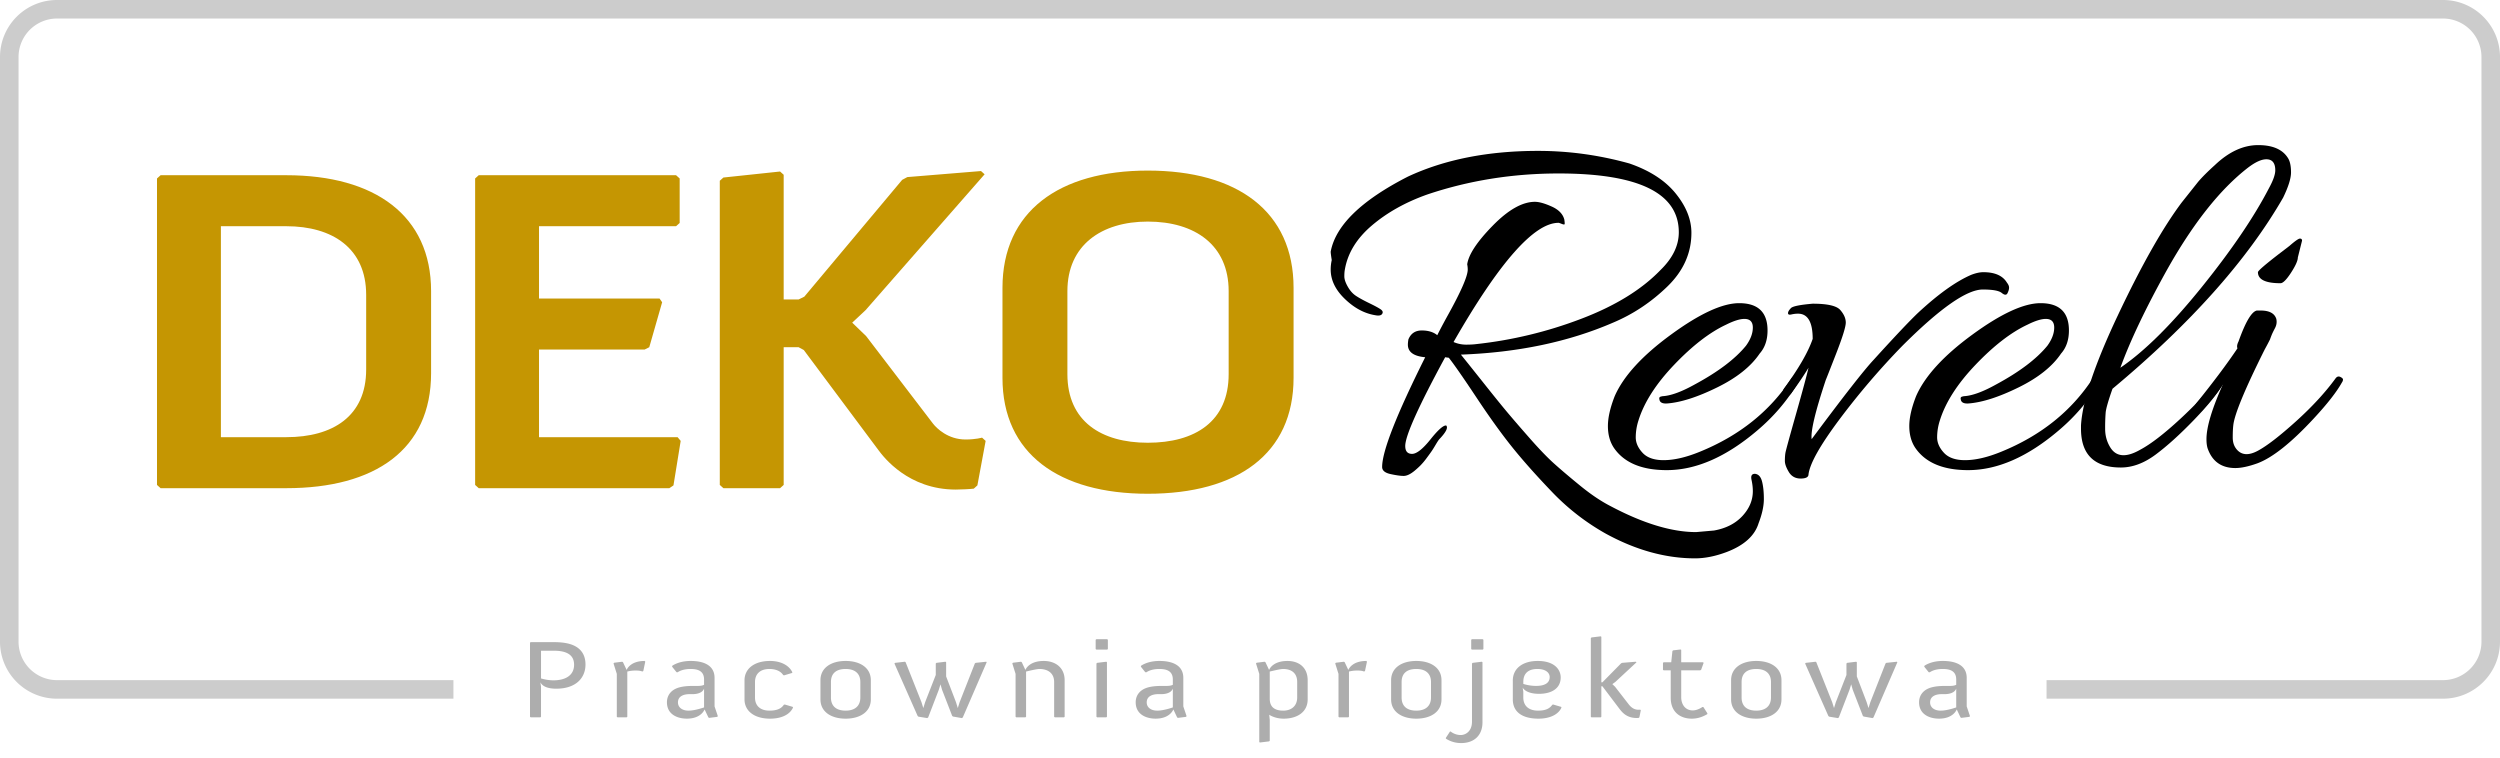
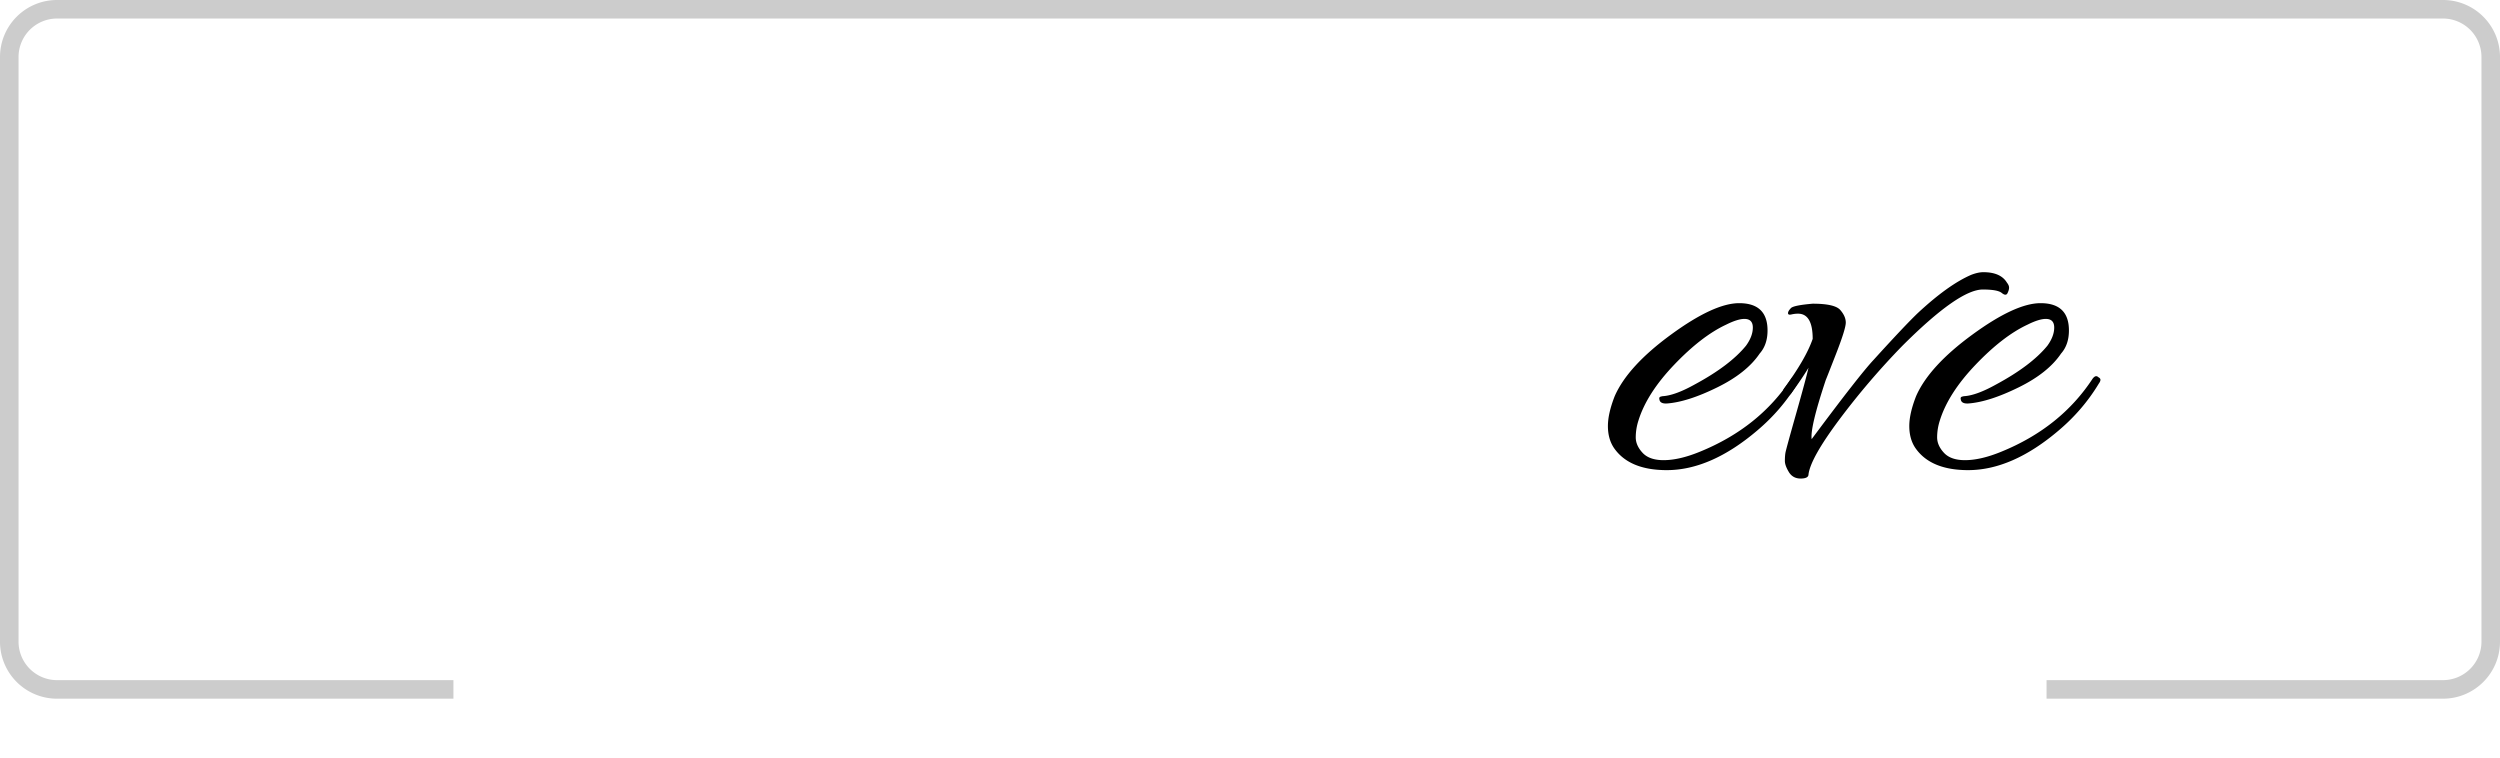
<svg xmlns="http://www.w3.org/2000/svg" width="330" height="100" viewBox="0 0 330 100">
  <path fill="#CCC" d="M322.472 0H7.528A7.527 7.527 0 0 0 0 7.53v77.168a7.526 7.526 0 0 0 7.528 7.529h52.325v-2.448H7.528a5.084 5.084 0 0 1-5.08-5.08V7.528a5.084 5.084 0 0 1 5.08-5.082h314.944a5.084 5.084 0 0 1 5.082 5.083v77.168a5.084 5.084 0 0 1-5.082 5.081h-52.326v2.448h52.326c4.159 0 7.528-3.37 7.528-7.529V7.53c0-4.16-3.37-7.53-7.528-7.53z" />
  <g fill="#ADADAD">
-     <path d="M69.96 84.834l.087-.072h3.048c1.09 0 2.027.132 2.735.484.918.456 1.455 1.265 1.455 2.47 0 1.72-1.211 3.191-3.861 3.191-.952 0-1.785-.22-2.096-.853l.086.589v3.969l-.086.074h-1.28l-.088-.074v-9.778zm3.1 4.97c1.542 0 2.72-.632 2.72-2.058 0-1.5-1.3-1.852-2.685-1.852h-1.68v3.66c.45.133 1.039.25 1.646.25zM81.418 88.952l-.433-1.382.086-.089 1.057-.133.104.06.484 1.029c.07-.191.573-1.19 2.373-1.19l.086.087-.259 1.235-.122.075c-.243-.103-.536-.133-.9-.133-.38 0-.727.043-1.09.133v5.968l-.088.074h-1.211l-.087-.074v-5.66zM88.867 91.097c.64-.44 1.576-.557 2.702-.557h.606c.38 0 .624-.075.762-.147V89.7c0-1.132-.813-1.396-1.783-1.396-.676 0-1.282.147-1.716.442l-.137-.016-.59-.735.034-.118c.624-.411 1.49-.632 2.425-.632 1.767 0 3.152.603 3.152 2.236v3.763l.434 1.294-.088.088-1.056.133-.104-.058-.501-1.06s-.417 1.22-2.34 1.22c-1.229 0-2.63-.544-2.63-2.16 0-.736.346-1.266.83-1.605zm2.026 2.707c.867 0 2.044-.427 2.044-.427v-2.484c-.208.572-.935.734-1.523.734h-.416c-.606 0-1.507.192-1.507 1.089 0 .648.537 1.088 1.402 1.088zM98.275 89.804c0-1.499 1.247-2.558 3.377-2.558 1.299 0 2.46.5 2.943 1.5l-.051.088-1.038.31-.122-.03c-.312-.5-.953-.809-1.82-.809-1.159 0-1.904.603-1.904 1.735v2.028c0 1.133.745 1.736 1.905 1.736 1.074 0 1.61-.324 1.905-.78l.122-.028 1.038.308.053.089c-.434.954-1.559 1.47-3.03 1.47-2.13 0-3.378-1.045-3.378-2.544v-2.515zM108.3 89.79c0-1.646 1.42-2.544 3.325-2.544s3.326.898 3.326 2.544v2.529c0 1.647-1.42 2.544-3.326 2.544s-3.325-.897-3.325-2.544v-2.53zm3.325 4.014c1.213 0 1.94-.603 1.94-1.736v-2.043c0-1.133-.727-1.72-1.94-1.72-1.247 0-1.94.587-1.94 1.72v2.043c0 1.133.693 1.736 1.94 1.736zM118.065 87.583l.088-.087 1.298-.148.088.06 2.095 5.279.242.778.242-.778 1.403-3.589v-1.515l.087-.087 1.195-.148.086.06v1.882l1.3 3.397.24.778.244-.778 2.01-5.117.103-.074 1.401-.148.053.074-3.152 7.28-.122.087-1.176-.206-.103-.087-1.334-3.44-.208-.723-.225.722-1.402 3.647-.122.087-1.161-.19-.105-.09-3.065-6.926zM134.056 88.952l-.432-1.382.085-.089 1.057-.133.105.06.483 1.029c.069-.191.573-1.19 2.425-1.19 1.523 0 2.753.866 2.753 2.543v4.822l-.086.074h-1.213l-.086-.074v-4.587c0-1.265-.953-1.72-1.939-1.72-.38 0-1.438.264-1.767.339v5.968l-.087.074h-1.21l-.088-.074v-5.66zM144.627 85.672v-1.22l.086-.074h1.438l.087.074v1.22l-.087.073h-1.438l-.086-.073zm.104 1.911l.087-.087 1.211-.148.088.06v7.204l-.088.074h-1.21l-.088-.074v-7.029zM150.743 91.097c.641-.44 1.576-.557 2.701-.557h.606c.382 0 .624-.075.764-.147V89.7c0-1.132-.814-1.396-1.785-1.396-.674 0-1.281.147-1.714.442l-.14-.016-.587-.735.035-.118c.623-.411 1.488-.632 2.423-.632 1.768 0 3.152.603 3.152 2.236v3.763l.433 1.294-.086.088-1.057.133-.104-.058-.501-1.06s-.415 1.22-2.338 1.22c-1.23 0-2.633-.544-2.633-2.16 0-.736.346-1.266.831-1.605zm2.027 2.707c.865 0 2.044-.427 2.044-.427v-2.484c-.209.572-.936.734-1.526.734h-.415c-.605 0-1.506.192-1.506 1.089 0 .648.537 1.088 1.403 1.088zM167.608 95.024v2.75l-.087.088-1.212.148-.085-.058v-9l-.433-1.382.085-.089 1.057-.133.103.06.485 1.029c.07-.191.573-1.19 2.425-1.19 1.523 0 2.667.866 2.667 2.543v2.529c0 1.647-1.351 2.544-3.17 2.544-.708 0-1.403-.192-1.903-.516l.068.677zm1.784-1.22c1.055 0 1.836-.603 1.836-1.736v-2.043c0-1.265-.867-1.72-1.853-1.72-.38 0-1.438.264-1.767.339v3.601c0 1.045.606 1.559 1.784 1.559zM176.681 88.952l-.432-1.382.084-.089 1.057-.133.105.06.484 1.029c.07-.191.57-1.19 2.373-1.19l.087.087-.26 1.235-.122.075c-.242-.103-.537-.133-.9-.133-.381 0-.728.043-1.093.133v5.968l-.085.074h-1.212l-.086-.074v-5.66zM183.627 89.79c0-1.646 1.42-2.544 3.326-2.544 1.904 0 3.324.898 3.324 2.544v2.529c0 1.647-1.42 2.544-3.324 2.544-1.905 0-3.326-.897-3.326-2.544v-2.53zm3.326 4.014c1.212 0 1.939-.603 1.939-1.736v-2.043c0-1.133-.727-1.72-1.939-1.72-1.248 0-1.94.587-1.94 1.72v2.043c0 1.133.692 1.736 1.94 1.736zM194.302 87.583l.087-.087 1.213-.148.085.06v7.94c0 1.706-1.09 2.736-2.804 2.736a3.65 3.65 0 0 1-2.01-.574l-.034-.089.556-.853.084-.014s.537.47 1.334.47c.64 0 1.489-.484 1.489-1.764v-7.677zm-.103-1.91v-1.22l.084-.075h1.438l.088.074v1.22l-.088.073h-1.438l-.084-.073zM199.69 89.85c0-1.648 1.335-2.604 3.292-2.604 2.216 0 3.03 1.146 3.03 2.176 0 1.456-1.21 2.162-2.858 2.162-1.696 0-2.112-.722-2.165-.824l.088.544v.764c0 1.133.761 1.736 1.94 1.736 1.037 0 1.558-.295 1.887-.78l.12-.028 1.04.308.053.089c-.415.941-1.559 1.47-3.034 1.47-2.126 0-3.392-.867-3.392-2.544v-2.47zm3.067.69c.952 0 1.801-.265 1.801-1.177 0-.514-.468-1.058-1.628-1.058-1.178 0-1.853.574-1.853 1.706v.264s.744.265 1.68.265zM209.99 84.231l.087-.088 1.212-.147.087.06v6.013h.138l2.478-2.515.121-.058 1.817-.148.087.074-2.788 2.589-.4.293.364.353 1.802 2.323c.19.235.588.706 1.264.706.07 0 .156 0 .243-.014l.086.072-.19.942-.087.074c-.103.014-.19.014-.294.014-1.335 0-1.94-.808-2.268-1.234l-2.235-2.956h-.138v4.028l-.07.074h-1.246l-.07-.074v-10.38zM220.535 88.481h-.936l-.086-.073v-.912l.086-.074h1.004l.155-1.485.088-.088.986-.117.087.058v1.632h2.875l.086.074-.33.912-.12.073h-2.51v3.544c0 1 .57 1.75 1.522 1.75.66 0 1.283-.456 1.283-.456l.122.014.536.838-.034.103c-.573.338-1.248.589-2.028.589-1.575 0-2.786-.912-2.786-2.75V88.48zM228.505 89.79c0-1.647 1.419-2.544 3.324-2.544s3.325.897 3.325 2.544v2.529c0 1.647-1.42 2.544-3.325 2.544s-3.324-.897-3.324-2.544v-2.53zm3.324 4.014c1.213 0 1.94-.603 1.94-1.736v-2.043c0-1.133-.727-1.72-1.94-1.72-1.246 0-1.938.587-1.938 1.72v2.043c0 1.133.692 1.736 1.938 1.736zM238.277 87.583l.087-.087 1.3-.148.086.06 2.096 5.279.242.778.243-.778 1.401-3.589v-1.515l.087-.087 1.195-.148.087.06v1.88l1.298 3.399.244.778.242-.778 2.01-5.117.102-.074 1.401-.148.052.074-3.15 7.28-.12.087-1.179-.206-.103-.087-1.334-3.44-.208-.723-.224.722-1.404 3.647-.122.087-1.16-.19-.102-.09-3.067-6.926zM254.151 91.097c.641-.44 1.578-.557 2.702-.557h.606c.38 0 .623-.075.762-.147V89.7c0-1.132-.815-1.396-1.783-1.396-.676 0-1.282.147-1.715.44l-.138-.014-.59-.735.034-.118c.623-.411 1.49-.632 2.425-.632 1.767 0 3.152.603 3.152 2.236v3.763l.434 1.294-.089.088-1.055.133-.104-.058-.502-1.06s-.416 1.22-2.338 1.22c-1.23 0-2.633-.544-2.633-2.16 0-.736.347-1.266.832-1.605zm2.026 2.707c.867 0 2.044-.427 2.044-.427v-2.484c-.207.572-.936.734-1.525.734h-.415c-.606 0-1.507.192-1.507 1.089 0 .648.537 1.088 1.403 1.088z" />
-   </g>
+     </g>
  <g fill="#C59602">
-     <path d="M20.725 23.557l.476-.428h16.593c11.697 0 19.11 5.324 19.11 15.301v10.833c0 10.097-7.413 15.177-19.11 15.177H21.2l-.476-.429V23.557zm17.069 34.15c6.12 0 10.54-2.752 10.54-8.935v-9.854c0-6.12-4.42-9.057-10.54-9.057h-8.636v27.847h8.636zM62.717 23.557l.476-.428H89.24l.476.428v5.876l-.476.428H71.15v9.548h15.913l.34.489-1.7 5.936-.612.306H71.15v11.568h18.293l.408.489-.953 5.875-.543.368H63.193l-.476-.429V23.557zM95.012 23.862l.476-.428 7.481-.794.476.428V39.53h1.973l.748-.366 12.92-15.423.681-.366 9.725-.796.476.428-15.71 17.931-1.767 1.653 1.836 1.774 8.841 11.568c.476.61 1.971 2.081 4.285 2.081 1.36 0 2.176-.246 2.176-.246l.476.429-1.09 5.875-.475.43c-.407.06-1.768.122-2.38.122-6.257 0-9.52-4.284-10.202-5.203l-9.86-13.22-.68-.367h-1.973v18.177l-.476.429h-7.48l-.477-.429V23.862zM132.327 38c0-10.097 7.48-15.483 19.177-15.483 11.834 0 19.247 5.386 19.247 15.483v11.875c0 10.037-7.413 15.3-19.247 15.3-11.696 0-19.177-5.263-19.177-15.3V38zm19.177 20.442c6.259 0 10.679-2.815 10.679-9.058V38.43c0-6.06-4.42-9.181-10.679-9.181-6.12 0-10.608 3.122-10.608 9.181v10.954c0 6.243 4.488 9.058 10.608 9.058z" />
-   </g>
-   <path d="M175.79 34.334c-.095-.6-.139-.97-.139-1.11.645-3.465 4.042-6.767 10.189-9.91 4.85-2.264 10.58-3.397 17.187-3.397 4.066 0 8.086.554 12.062 1.664 2.678.925 4.712 2.242 6.098 3.951 1.385 1.71 2.08 3.442 2.08 5.198 0 2.68-1.063 5.05-3.188 7.104-2.126 2.057-4.505 3.64-7.139 4.748-5.869 2.543-12.568 3.95-20.1 4.228.6.74 1.57 1.952 2.911 3.639 1.34 1.687 2.356 2.946 3.049 3.777s1.698 2 3.016 3.5c1.317 1.502 2.425 2.657 3.327 3.466.9.808 2.044 1.778 3.43 2.91 1.386 1.132 2.703 2.023 3.95 2.67 4.343 2.309 8.134 3.464 11.368 3.464l2.356-.207c1.57-.278 2.818-.913 3.743-1.905.924-.995 1.385-2.092 1.385-3.293 0-.462-.058-.96-.173-1.491-.115-.532.036-.796.451-.796.462.045.774.38.936 1.005.161.622.242 1.396.242 2.322 0 .922-.231 1.985-.693 3.187-.509 1.664-1.917 2.934-4.226 3.812-1.481.555-2.867.833-4.16.833-3.88 0-7.809-1.087-11.782-3.258a30.336 30.336 0 0 1-7.104-5.51c-2.103-2.195-3.86-4.17-5.269-5.927-1.409-1.756-2.981-3.938-4.712-6.55-1.734-2.61-2.947-4.354-3.64-5.233l-.485-.069c-3.512 6.47-5.268 10.374-5.268 11.715 0 .692.3 1.04.9 1.04.602 0 1.41-.636 2.427-1.908 1.016-1.27 1.71-1.882 2.08-1.836.276.278-.023.88-.902 1.802-.091.093-.253.336-.485.727-.232.394-.426.706-.589.936-.162.233-.382.532-.657.902a8.588 8.588 0 0 1-.763.9c-.231.23-.485.462-.763.695-.555.46-1.04.692-1.455.692s-.994-.081-1.734-.243c-.738-.162-1.108-.473-1.108-.936 0-2.079 1.895-6.907 5.683-14.486-1.523-.138-2.286-.692-2.286-1.663 0-.185.021-.416.07-.693.321-.785.911-1.179 1.767-1.179.854 0 1.536.21 2.042.624.37-.738.81-1.57 1.319-2.495 1.801-3.232 2.703-5.29 2.703-6.169 0-.23-.024-.46-.07-.693.184-1.293 1.305-2.99 3.363-5.094 2.054-2.101 3.914-3.154 5.578-3.154.555 0 1.294.21 2.219.625.922.416 1.478.994 1.663 1.733.046.324.056.52.035.588-.024.07-.15.059-.383-.034-.231-.093-.37-.139-.415-.139-3.234 0-7.856 5.245-13.862 15.734a4.215 4.215 0 0 0 1.63.346c.53 0 .98-.022 1.35-.07a55.55 55.55 0 0 0 13.829-3.326c4.505-1.709 8.004-3.857 10.5-6.446 1.616-1.57 2.424-3.234 2.424-4.99 0-5.175-5.289-7.763-15.871-7.763-6.053 0-11.83.925-17.327 2.773-2.865 1.016-5.303 2.38-7.312 4.088-2.01 1.711-3.2 3.65-3.57 5.822-.047.232-.07.533-.07.901 0 .371.15.822.45 1.352.301.533.66.936 1.076 1.213.415.278 1.003.6 1.766.971.763.37 1.271.647 1.526.832.254.184.312.38.173.588s-.44.267-.9.173c-1.435-.23-2.772-.946-4.02-2.148-1.25-1.2-1.872-2.495-1.872-3.882 0-.415.044-.832.138-1.247z" />
+     </g>
  <path d="M229.572 40.018c2.495 0 3.743 1.202 3.743 3.603 0 1.248-.346 2.265-1.04 3.05-1.155 1.71-3.025 3.201-5.614 4.47-2.588 1.273-4.783 1.976-6.583 2.115-.648.046-.995-.14-1.04-.554-.047-.184.01-.3.173-.347.16-.046.288-.068.381-.068 1.062-.093 2.427-.601 4.09-1.526 3.095-1.665 5.36-3.373 6.792-5.13.6-.83.9-1.628.9-2.39s-.37-1.144-1.11-1.144c-.6 0-1.409.254-2.425.762-2.172 1.017-4.459 2.784-6.861 5.302-2.402 2.52-3.975 4.98-4.713 7.382a7.283 7.283 0 0 0-.347 2.183c0 .718.302 1.399.902 2.045.599.647 1.524.97 2.772.97 1.386 0 2.98-.37 4.783-1.109 5.22-2.124 9.239-5.336 12.06-9.633.277-.37.53-.439.762-.209.184.093.278.209.278.347 0 .138-.07.301-.208.486-1.388 2.31-3.144 4.366-5.269 6.168-4.113 3.51-8.108 5.266-11.99 5.266-3.327 0-5.662-.994-7-2.98-.509-.784-.763-1.732-.763-2.841 0-1.108.3-2.425.9-3.95 1.155-2.635 3.627-5.338 7.418-8.11 3.788-2.772 6.79-4.158 9.01-4.158z" />
  <path d="M239.275 44.73c0-2.217-.646-3.326-1.94-3.326-.277 0-.566.034-.866.103-.302.07-.45.012-.45-.172 0-.185.137-.417.415-.693.278-.231 1.224-.416 2.841-.555 1.942 0 3.156.277 3.64.831.485.556.728 1.11.728 1.664 0 .555-.43 1.93-1.283 4.124-.855 2.194-1.305 3.338-1.351 3.43-1.386 4.16-2.011 6.77-1.87 7.833 4.156-5.59 6.882-9.08 8.176-10.466 2.726-3.003 4.666-5.06 5.824-6.168 2.68-2.495 5.036-4.182 7.068-5.06.602-.232 1.133-.346 1.594-.346 1.526 0 2.565.461 3.119 1.385.184.233.278.451.278.659s-.07.45-.208.728c-.138.278-.393.266-.762-.035-.37-.3-1.203-.45-2.496-.45-2.126 0-5.682 2.495-10.672 7.485a98.919 98.919 0 0 0-8.285 9.703c-2.519 3.374-3.868 5.775-4.052 7.209 0 .368-.348.555-1.04.555s-1.214-.291-1.56-.867c-.347-.578-.52-1.064-.52-1.456s.022-.738.068-1.04c.047-.3.51-1.997 1.387-5.094.878-3.095 1.43-5.15 1.665-6.169-.556.926-1.318 2.058-2.289 3.397-.324.37-.588.475-.798.312-.208-.162-.31-.312-.31-.451 0-.137.045-.299.138-.484 1.94-2.635 3.21-4.83 3.811-6.586zM269.354 40.018c2.496 0 3.744 1.202 3.744 3.603 0 1.248-.347 2.265-1.04 3.05-1.155 1.71-3.026 3.201-5.615 4.47-2.588 1.273-4.782 1.976-6.583 2.115-.647.046-.994-.14-1.04-.554-.047-.184.01-.3.174-.347.16-.046.287-.068.381-.068 1.062-.093 2.426-.601 4.09-1.526 3.095-1.665 5.36-3.373 6.792-5.13.6-.83.9-1.628.9-2.39s-.37-1.144-1.11-1.144c-.6 0-1.41.254-2.426.762-2.172 1.017-4.458 2.784-6.86 5.302-2.403 2.52-3.975 4.98-4.714 7.382a7.282 7.282 0 0 0-.346 2.183c0 .718.301 1.399.902 2.045.598.647 1.524.97 2.772.97 1.386 0 2.979-.37 4.782-1.109 5.22-2.124 9.24-5.336 12.06-9.633.277-.37.531-.439.762-.209.184.093.279.209.279.347 0 .138-.07.301-.208.486-1.389 2.31-3.145 4.366-5.269 6.168-4.113 3.51-8.11 5.266-11.991 5.266-3.326 0-5.661-.994-6.999-2.98-.51-.784-.764-1.732-.764-2.841 0-1.108.301-2.425.9-3.95 1.155-2.635 3.628-5.338 7.419-8.11 3.788-2.772 6.79-4.158 9.008-4.158z" />
-   <path d="M278.85 51.316c-.556 1.57-.856 2.623-.903 3.152a25.9 25.9 0 0 0-.068 2.15c0 .9.231 1.721.692 2.46.784 1.247 2.103 1.34 3.952.277 1.386-.738 3.141-2.09 5.265-4.054 2.125-1.964 3.768-3.754 4.923-5.372a.465.465 0 0 1 .415-.209c.417 0 .531.303.348.903-.695 1.247-1.976 2.841-3.846 4.781-1.872 1.941-3.57 3.477-5.096 4.61-1.523 1.131-3.049 1.697-4.575 1.697-3.51 0-5.266-1.709-5.266-5.129v-.415c.184-3.234 1.824-8.12 4.921-14.66 3.095-6.537 5.89-11.47 8.387-14.797l2.148-2.702c.508-.6 1.247-1.34 2.217-2.218 1.848-1.756 3.753-2.636 5.717-2.636s3.293.602 3.985 1.803c.233.416.348 1.018.348 1.803 0 .786-.348 1.894-1.04 3.326-4.759 8.272-12.268 16.681-22.524 25.23zm20.653-26.477c.556-1.016.833-1.803.833-2.357 0-.97-.395-1.456-1.178-1.456-.65 0-1.456.37-2.427 1.11-3.698 2.865-7.278 7.393-10.744 13.584-2.77 4.99-4.805 9.265-6.098 12.822 3.187-2.17 6.757-5.707 10.709-10.604 3.95-4.897 6.918-9.264 8.905-13.099z" />
-   <path d="M298.393 40.989c1.154 0 1.846.37 2.08 1.108.092.416.034.82-.174 1.212-.208.394-.359.706-.451.936-.091.232-.161.417-.207.555-.232.463-.462.9-.694 1.316-2.634 5.269-4.02 8.62-4.156 10.051-.049.415-.07.948-.07 1.593 0 .648.183 1.18.552 1.595.648.74 1.573.788 2.774.139 1.201-.647 2.877-1.941 5.026-3.88 2.149-1.942 3.89-3.837 5.233-5.685.183-.231.391-.288.623-.173.231.116.347.231.347.346a.704.704 0 0 1-.14.38c-.693 1.249-1.94 2.844-3.741 4.783-2.958 3.19-5.431 5.153-7.417 5.893-1.157.415-2.127.624-2.913.624-1.846 0-3.072-.88-3.671-2.635-.094-.322-.14-.715-.14-1.178 0-1.618.74-4.066 2.219-7.346-.232.508-1.132 1.664-2.704 3.464-.415.463-.74.463-.97 0-.047-.092-.07-.22-.07-.38s.093-.357.278-.59c2.264-2.818 4.042-5.199 5.337-7.138-.095-.23-.047-.532.14-.902.922-2.588 1.73-3.951 2.423-4.088h.486zm5.476-9.22l-.555 2.219c0 .415-.3 1.085-.9 2.01-.602.925-1.064 1.386-1.387 1.386-1.987 0-2.98-.485-2.98-1.455 0-.185.993-1.04 2.98-2.565l1.178-.902c.738-.645 1.202-.97 1.386-.97.185 0 .278.093.278.277z" />
</svg>